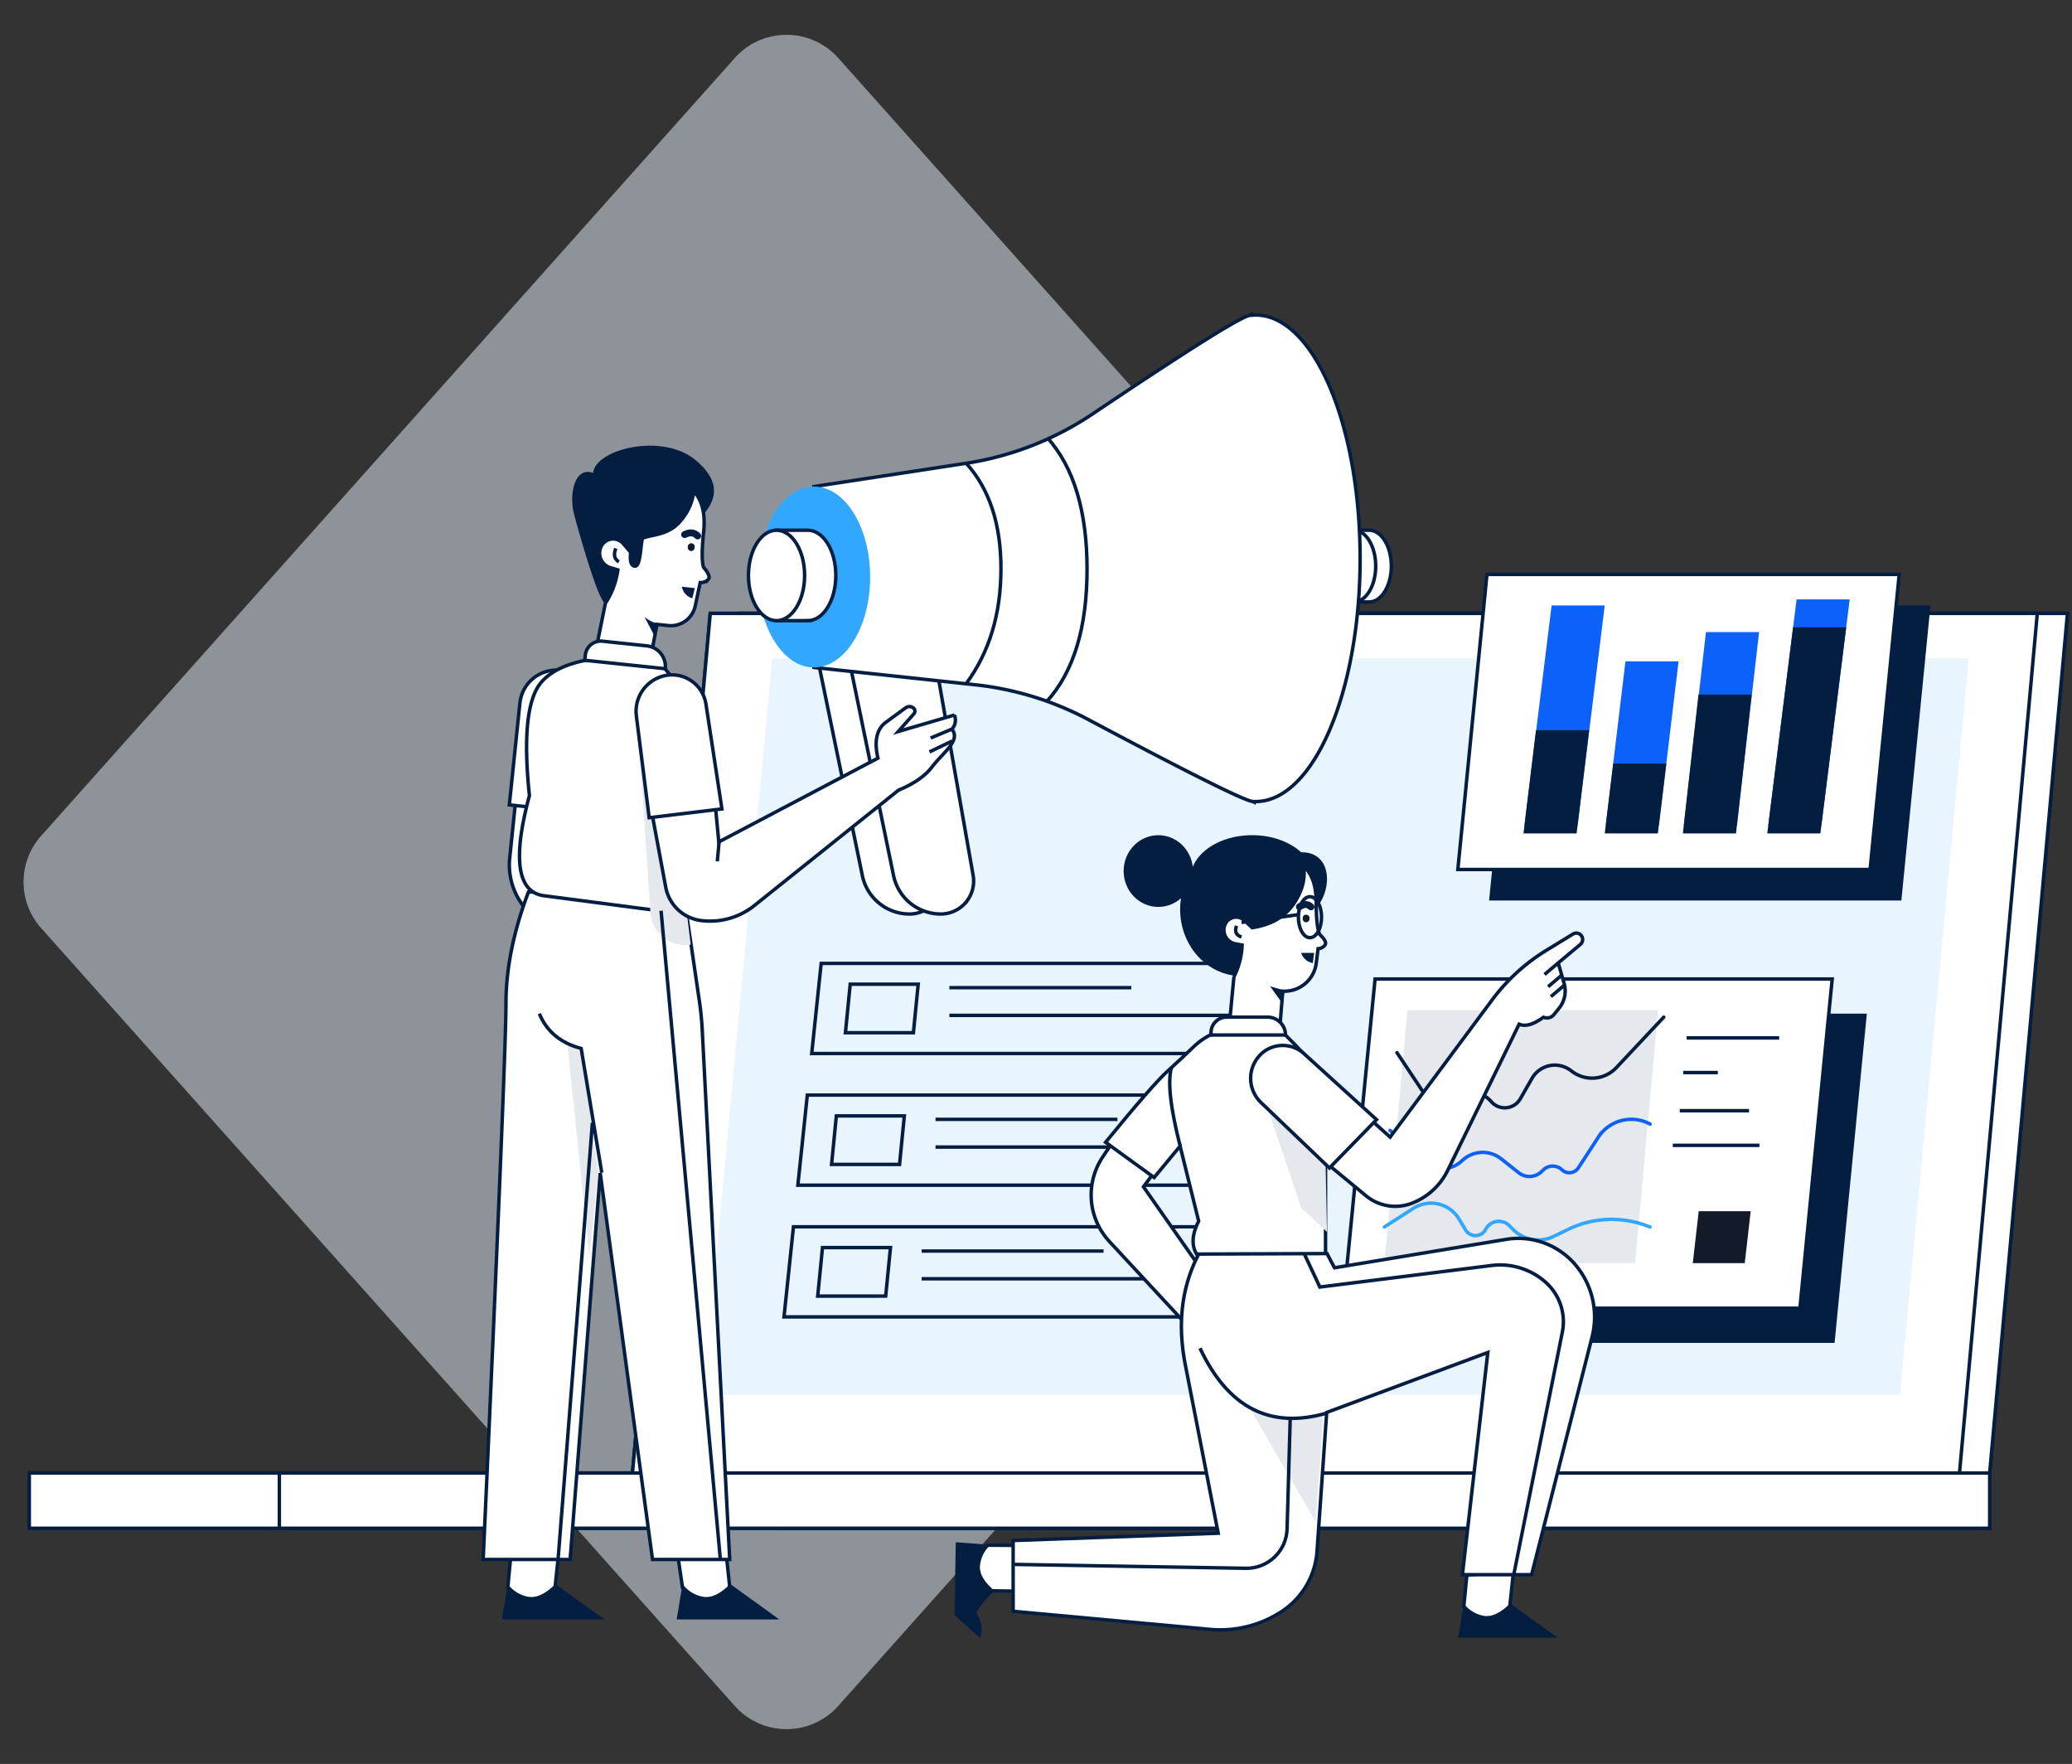
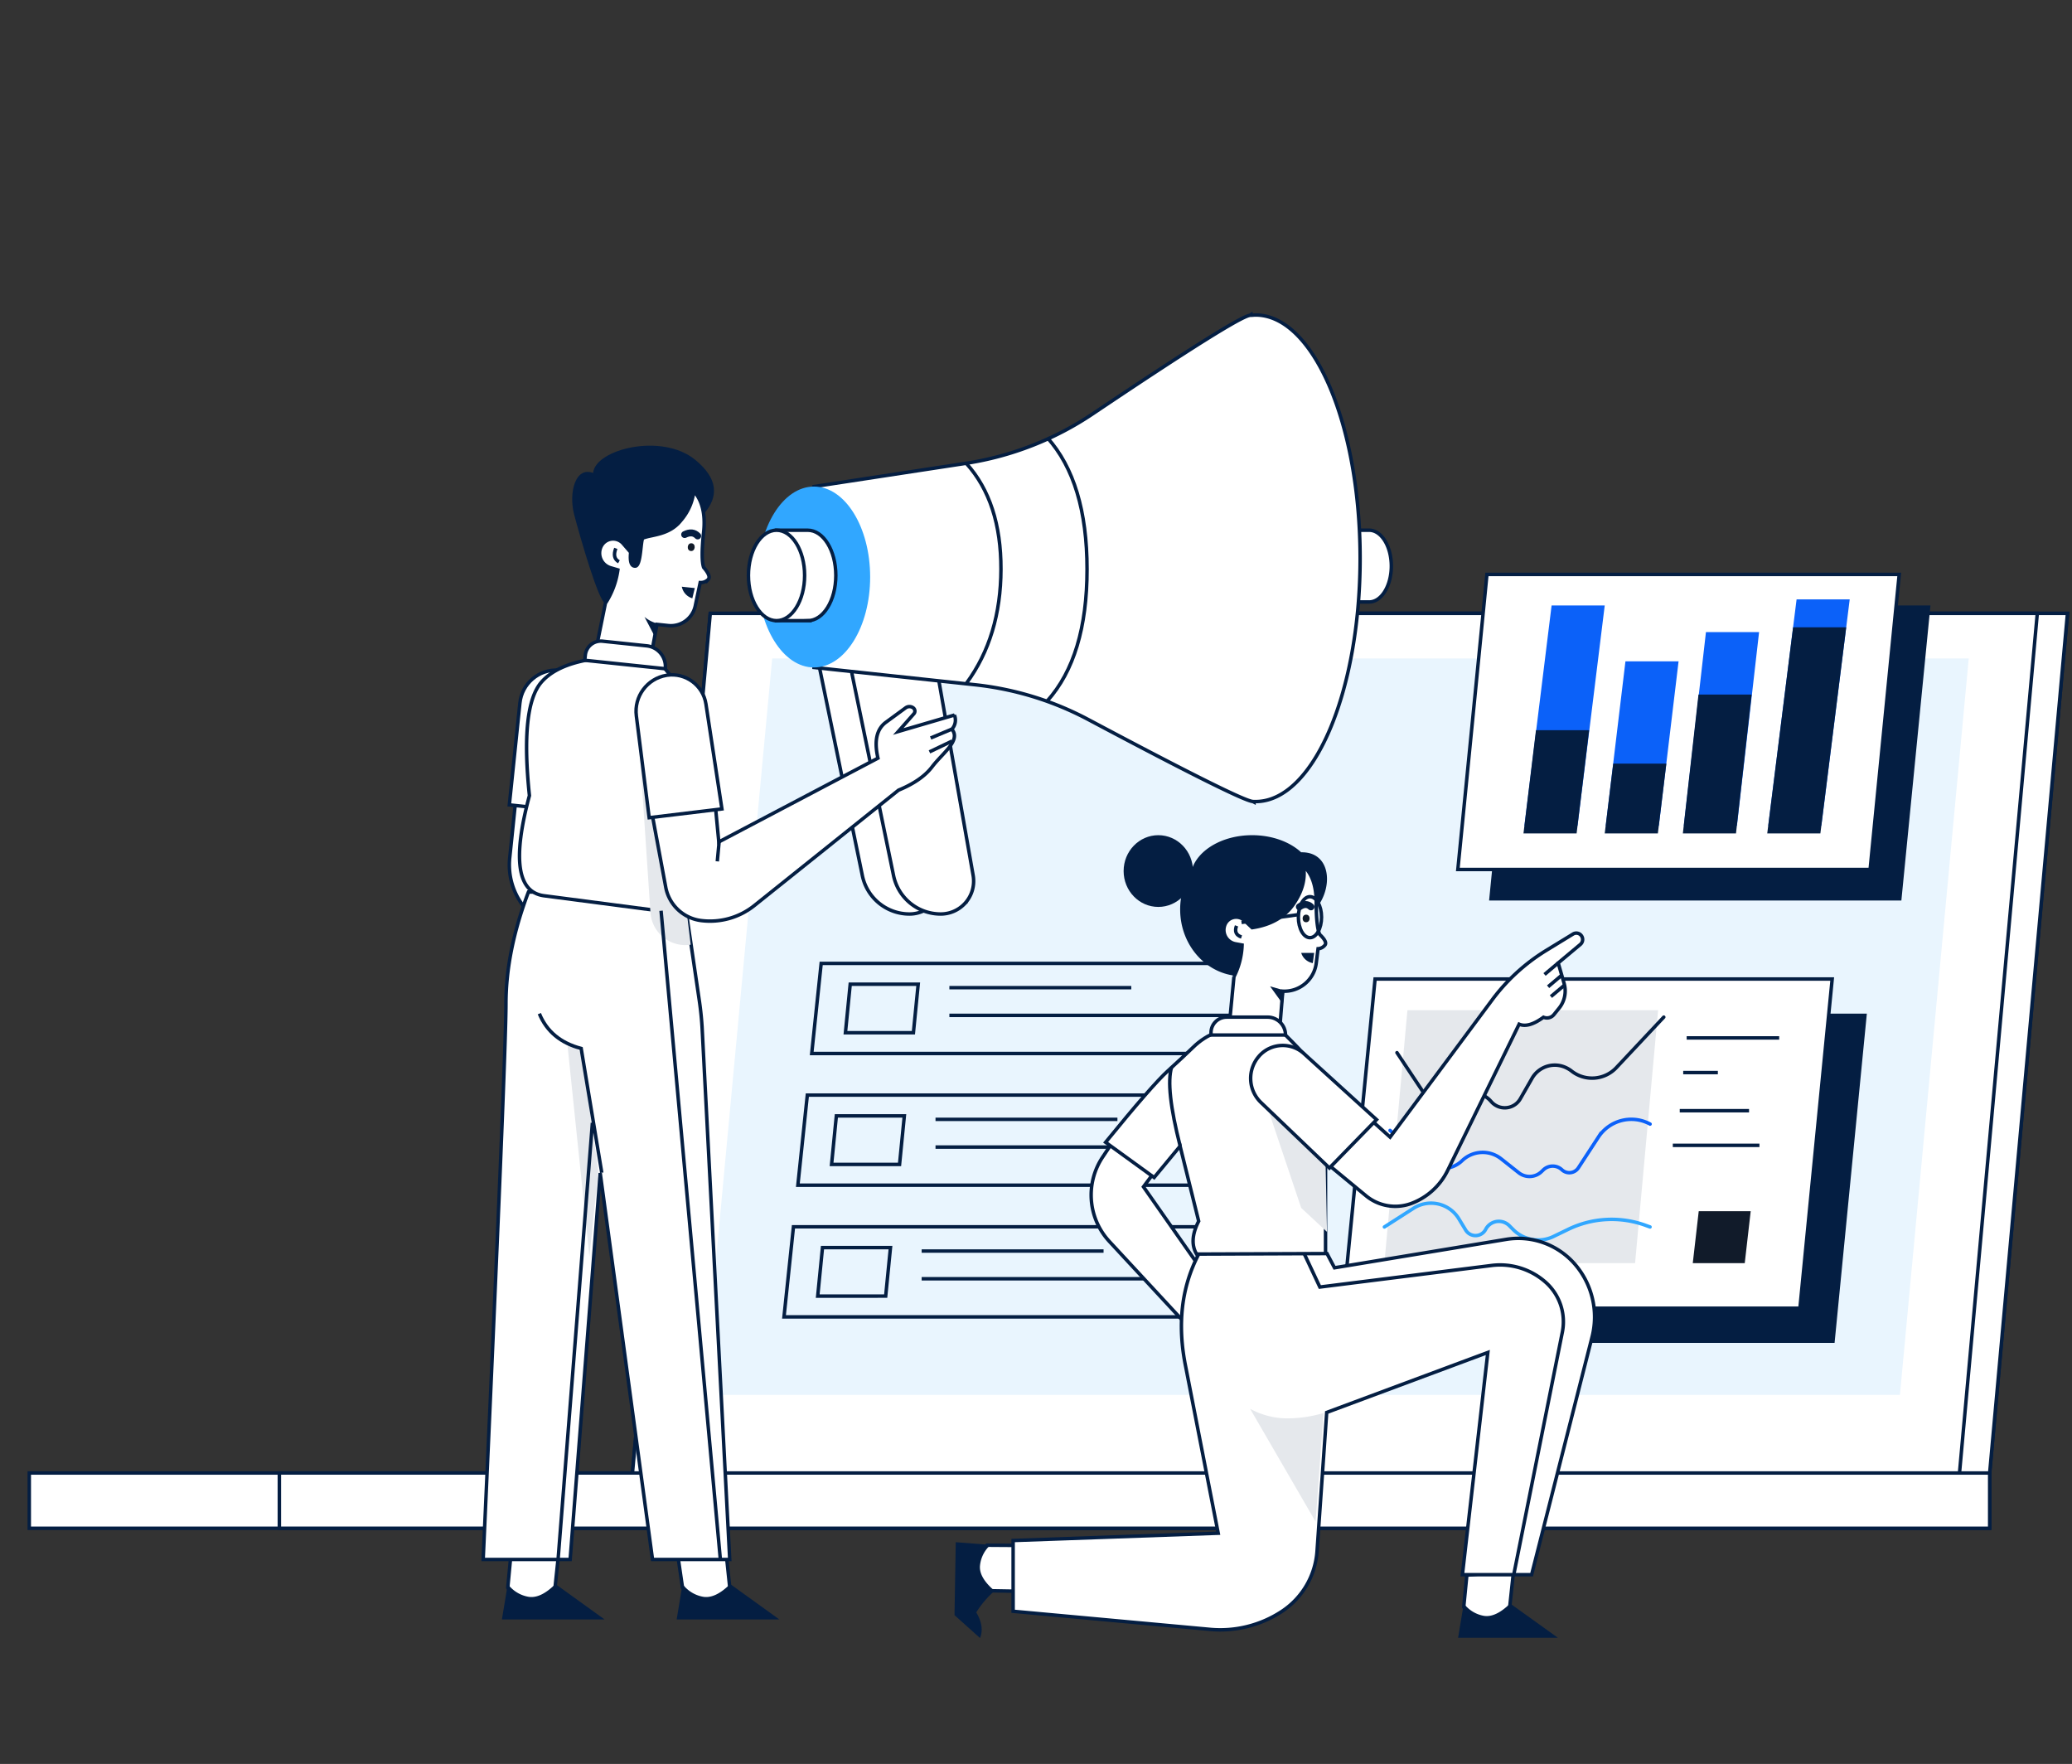
<svg xmlns="http://www.w3.org/2000/svg" width="598" height="509">
  <rect width="100%" height="100%" fill="#333333" stroke="none" />
  <g fill="none" fill-rule="evenodd">
-     <path fill="#E9F5FE" d="M241.926 16.734l200.2 224.453c6.766 7.586 6.766 19.04 0 26.626l-200.2 224.453c-7.353 8.243-19.996 8.966-28.239 1.613a20 20 0 0 1-1.613-1.613l-200.2-224.453c-6.766-7.586-6.766-19.04 0-26.626l200.2-224.453c7.353-8.243 19.996-8.966 28.239-1.613a20 20 0 0 1 1.613 1.613z" opacity=".5" />
    <path fill="#FFF" fill-rule="nonzero" stroke="#041E42" d="M226.065 425.043h348.176V441H226.065z" />
    <path fill="#FFF" fill-rule="nonzero" stroke="#041E42" d="M8.45 425.043h348.176V441H8.45z" />
    <path fill="#FFF" stroke="#041E42" d="M213.7 177h382.994l-22.452 248.043H191.247z" />
    <path fill="#FFF" stroke="#041E42" d="M204.991 177h382.994l-22.452 248.043H182.539z" />
    <path fill="#629DF4" d="M223.093 190.056h345.34l-19.859 212.506H203.235z" />
    <path fill="#FFF" fill-rule="nonzero" stroke="#041E42" d="M226.065 425.043h348.176V441H226.065z" />
    <path fill="#FFF" fill-rule="nonzero" stroke="#041E42" d="M80.627 425.043h276V441h-276z" />
    <path fill="#FFF" stroke="#041E42" d="M213.7 177h382.994l-22.452 248.043H191.247z" />
    <path fill="#FFF" stroke="#041E42" d="M204.991 177h382.994l-22.452 248.043H182.539z" />
    <path fill="#E9F5FE" d="M222.858 190h345.34L548.34 402.506H203z" />
    <g stroke="#041E42">
      <path d="M237.38 360H257l-1.38 14H236z" />
      <path d="M229 354h134l-2.73 26h-134zM266 361h52.5M266 369h82.5" />
      <g>
        <path d="M245.38 284H265l-1.38 14H244z" />
        <path d="M237 278h134l-2.73 26h-134zM274 285h52.5M274 293h82.5" />
      </g>
      <g>
        <path d="M241.38 322H261l-1.38 14H240z" />
        <path d="M233 316h134l-2.73 26h-134zM270 323h52.5M270 331h82.5" />
      </g>
    </g>
    <g>
      <path fill="#041E42" d="M406.86 292.5h131.93l-9.31 95H397.55z" />
      <path fill="#FFF" stroke="#041E42" d="M396.86 282.5h131.93l-9.31 95H387.55z" />
      <path fill="#E5E8EC" d="M406.2 291.5h72.35l-6.65 73h-72.35z" />
      <path stroke="#041E42" stroke-linecap="round" d="M403.18 303.76l7.82 11.75a6.31 6.31 0 0 0 8.75 1.78 4.39 4.39 0 0 0 .51-.37 7.27 7.27 0 0 1 10 .82l.16.18a5.17 5.17 0 0 0 7.3.45 5.35 5.35 0 0 0 1.06-1.31l3.38-5.9a7.57 7.57 0 0 1 10.33-2.81 7 7 0 0 1 1 .65 9.6 9.6 0 0 0 13-.92l13.69-14.58" />
      <path stroke="#0B61F9" stroke-linecap="round" d="M401.18 326.19l9.82 8.86a8 8 0 0 0 11-.15 8.58 8.58 0 0 1 11.24-.52l5.06 4a5 5 0 0 0 6.63-.33l.51-.49a3.89 3.89 0 0 1 5.36 0 3.12 3.12 0 0 0 4.73-.57l5.77-8.85a11.36 11.36 0 0 1 14.93-3.78" />
      <path stroke="#041E42" d="M486.79 299.5h26.7M485.79 309.5h10M484.79 320.5h20M482.79 330.5h25" />
      <path fill="#111B2A" d="M490.27 349.5h15l-1.72 15h-15z" />
      <path stroke="#31A7FF" stroke-linecap="round" d="M399.55 354.05l8.38-5.37a9.39 9.39 0 0 1 13 2.84l.14.23 1.93 3.18a3.31 3.31 0 0 0 5.79-.2 4.26 4.26 0 0 1 5.74-1.83 4.13 4.13 0 0 1 1.12.83l1 1a10.14 10.14 0 0 0 11.65 2.09l4.32-2.09a28.71 28.71 0 0 1 22.38-1.12l1.22.44" />
    </g>
    <g>
      <path fill="#FFF" stroke="#041E42" d="M147.448 448.668l-.9 9.495c1.94 3 4.404 4.5 7.394 4.5s5.071-1.5 6.242-4.5l1.144-10.863-13.88 1.368z" />
      <path fill="#041E42" d="M146.548 457.083l-1.694 10.224h29.633l-14.186-10.224c-2.924 2.91-5.572 4.128-7.944 3.654a9.431 9.431 0 0 1-5.81-3.654z" />
      <path fill="#FFF" stroke="#041E42" d="M195.599 448.668l1.387 9.495c1.94 3 4.404 4.5 7.395 4.5 2.99 0 5.07-1.5 6.241-4.5L209.48 447.3l-13.88 1.368z" />
      <path fill="#041E42" d="M196.986 457.083l-1.693 10.224h29.632l-14.185-10.224c-2.925 2.91-5.573 4.128-7.944 3.654a9.431 9.431 0 0 1-5.81-3.654z" />
      <path fill="#FFF" stroke="#041E42" d="M166.29 232.263l-.27 14.904 7.062 57.6c5.248-.6 9.133-.237 11.655 1.089l-3.117 3.438 12.079 9.72c-2.6 1.422-4.687 1.722-6.26.9-2.837 3.321-10.16 3.456-14.61 1.098-3.002-1.572-5.722-4.455-8.16-8.649l-8.8-39.123a37.56 37.56 0 0 0-5.511-12.762 19.42 19.42 0 0 1-3.252-12.888l1.675-16.128 17.51.801z" />
      <g transform="translate(215.558 90)">
        <path fill="#FFF" stroke="#041E42" d="M20.265 99.27l13.06 63.396a13.894 13.894 0 0 0 13.61 11.079c5.248 0 9.502-4.251 9.502-9.495a9.177 9.177 0 0 0-.144-1.647l-14.078-79.92-21.95 16.587z" />
        <path fill="#FFF" stroke="#041E42" d="M29.272 99.27l13.06 63.396a13.894 13.894 0 0 0 13.61 11.079c2.52 0 4.937-1 6.719-2.781a9.491 9.491 0 0 0 2.639-8.361l-14.078-79.92-21.95 16.587zM179.588 83.7c3.54 0 6.403-4.635 6.403-10.35S183.127 63 179.588 63h-7.107c.475 4.47.712 7.92.712 10.35 0 2.43-.237 5.88-.712 10.35h7.107z" />
-         <ellipse cx="175.183" cy="73.35" fill="#FFF" fill-rule="nonzero" stroke="#041E42" rx="6.305" ry="10.35" />
        <path fill="#FFF" stroke="#041E42" d="M145.163.999l.298-.189v.162c.45 0 .9-.072 1.35-.072 16.663 0 30.174 31.428 30.174 70.2 0 38.772-13.51 70.2-30.173 70.2h-.45v.153l-.325-.171c-2.258-.126-18.098-8.013-47.52-23.661a90.046 90.046 0 0 0-32.722-10.035l-46.43-4.986V50.4l43.809-6.696a90.19 90.19 0 0 0 36.64-14.283c27.729-18.63 42.845-28.104 45.35-28.422z" />
        <path stroke="#041E42" d="M86.709 36.297c7.644 8.532 11.466 21.189 11.466 37.971 0 16.782-3.822 29.442-11.466 37.98M63.417 43.821c6.635 7.392 9.938 17.541 9.908 30.447-.03 12.906-3.333 23.847-9.908 32.823" />
        <ellipse cx="19.365" cy="76.5" fill="#31A7FF" fill-rule="nonzero" rx="16.212" ry="26.1" />
        <path fill="#FFF" stroke="#041E42" d="M17.563 89.1c4.504 0 8.107-5.841 8.107-13.05 0-7.209-3.603-13.05-8.107-13.05H8.557c.6 5.646.9 9.996.9 13.05 0 3.054-.3 7.404-.9 13.05h9.006z" />
        <ellipse cx="8.557" cy="76.05" fill="#FFF" fill-rule="nonzero" stroke="#041E42" rx="8.106" ry="13.05" />
      </g>
      <path fill="#FFF" stroke="#041E42" d="M152.51 257.4c-4.323 11.4-6.485 22.14-6.485 32.22 0 10.08-2.191 63.54-6.575 160.38h25.102l8.674-111.51L188.322 450h22.282l-7.935-152.811a88.497 88.497 0 0 0-.837-8.433L197.22 257.4h-44.71z" />
      <g transform="translate(165.12 127.8)">
        <path fill="#041E42" d="M9.601 46.305c-1.873-.198-7.35-19.314-9.007-25.587S.92 6.696 6.053 8.676c.621-6.849 19.869-11.7 29.488-3.78 6.425 5.256 7.127 10.587 2.108 15.993C20.205 37.971 10.856 46.443 9.6 46.305z" />
        <path fill="#FFF" stroke="#041E42" d="M35.127 13.923c2.432 2.718 3.374 6.66 2.828 11.826-.547 5.166-.547 8.559 0 10.179 1.459 1.701 1.9 2.853 1.324 3.474a2.982 2.982 0 0 1-2.315.9l-1.423 6.741a7.205 7.205 0 0 1-7.8 5.67l-3.251-.342-3.297 17.469L5.296 67.5l4.305-21.213a23.56 23.56 0 0 0 3.603-9.639l-2.09-.612A4.395 4.395 0 0 1 8.475 29.7a3.827 3.827 0 0 1 5.206-1.494c.396.218.75.504 1.045.846l2.17 2.511c-.281 2.7.16 4.032 1.325 3.996 1.747-.063 1.522-7.785 2.234-8.1 2.476-1.017 7.547-.81 10.889-5.022a15.771 15.771 0 0 0 3.783-8.514z" />
        <path fill="#041E42" d="M23.814 55.8l-2.927-5.589a9.405 9.405 0 0 0 3.323 1.8c.622.018.487 1.296-.396 3.789z" />
        <path stroke="#041E42" d="M12.61 30.438c-.721 1.854-.42 3.144.9 3.87" />
        <ellipse cx="34.374" cy="30.086" fill="#111B2A" fill-rule="nonzero" rx="1.125" ry="1" transform="rotate(-84 34.374 30.086)" />
        <path stroke="#041E42" stroke-linecap="round" stroke-width="2" d="M32.479 26.451c1.519-.756 2.77-.624 3.756.396" />
        <path fill="#041E42" d="M35.406 41.895l-.712 2.952a4.366 4.366 0 0 1-3.035-3.348l3.747.396z" />
      </g>
      <path fill="#FFF" stroke="#041E42" d="M161.148 193.383c-5.633-.304-10.514 3.861-11.097 9.468l-3.053 29.403 21.058 2.241 2.369-30.537c.42-5.397-3.607-10.117-9.007-10.557l-.27-.018z" />
      <path fill="#FFF" stroke="#041E42" d="M180.233 189.468c-11.907.198-19.905 2.661-23.994 7.389-4.089 4.728-5.236 15.636-3.44 32.724-4.918 18.258-3.507 27.891 4.233 28.899l40.26 5.265 3.252-30.924-.36-23.058a19.791 19.791 0 0 0-4.549-12.312l-5.773-6.966-9.629-1.017z" />
      <path fill="#E5E8EC" d="M184.485 214.866l3.242 48.456c.376 5.543 5.17 9.738 10.718 9.378.297 0 .595-.054.9-.099L197.6 258.3l-1.135-21.6-11.98-21.834z" />
      <path fill="#FFF" stroke="#041E42" d="M173.875 185.022l12.79 1.341a6.022 6.022 0 0 1 5.35 6.606l-23.247-2.439.162-1.503a4.503 4.503 0 0 1 4.945-4.005z" />
      <g stroke="#041E42">
        <path fill="#FFF" d="M206.551 233.496l.901 9.45 45.935-24.174c-1.17-5.016-.357-8.502 2.44-10.458l5.567-4.077a1.857 1.857 0 0 1 2.153 0c.53.374.66 1.106.288 1.638l-.09.108-4.504 5.103 16.213-4.752a3.877 3.877 0 0 1-.739 4.086c2.702 3.222-2.62 6.822-5.656 10.8-2.018 2.682-5.263 4.944-9.737 6.786l-41.611 33.3a20.475 20.475 0 0 1-15.366 4.329 11.885 11.885 0 0 1-10.205-9.612l-4.053-21.771 18.464-.756z" />
        <path d="M207.596 242.361l-.576 6.192M274.706 210.393l-6.115 2.565M274.76 213.849l-6.512 3.114" />
      </g>
      <path fill="#FFF" stroke="#041E42" d="M192.312 194.877c-5.557.952-9.374 6.113-8.656 11.7l3.702 29.376 20.995-2.529-4.62-30.321c-.842-5.37-5.86-9.059-11.241-8.262l-.18.036z" />
      <path fill="#E5E8EC" d="M170.109 362.6l2.567-24.732L168 304l-4.33-3.5z" />
      <path stroke="#041E42" d="M170.974 324l-9.907 126M190.789 262.8L207.902 450M173.676 338.4l-5.944-35.856c-5.945-1.566-9.968-4.914-12.07-10.044" />
    </g>
    <g>
      <path fill="#041E42" d="M438.165 174.715h118.987l-8.397 85.142H429.768z" />
      <path fill="#FFF" stroke="#041E42" d="M429.146 165.753h118.987l-8.398 85.141H420.749z" />
      <path fill="#0B61F9" d="M447.807 174.715h15.334l-7.847 63.552H439.96l7.847-63.552zm44.548 7.68h15.334l-6.395 55.872H485.96l6.395-55.871zm26.157-9.437h15.333l-8.18 65.309H510.33l8.181-65.309zm-49.391 17.871h15.333l-5.691 47.438h-15.334l5.692-47.438z" />
      <path fill="#041E42" d="M443.298 210.708h15.333l-3.608 29.79H439.69l3.608-29.79zm46.902-10.29h15.333l-4.51 40.08H485.69l4.51-40.08zm27.302-19.402h15.333l-7.459 59.482h-15.333l7.459-59.482zm-51.908 39.335h15.333l-2.453 20.147h-15.333l2.453-20.147z" />
    </g>
    <g transform="translate(275 241)">
      <path fill="#FFF" stroke="#041E42" d="M19.133 204.942l-9.282-.063c-2.709 2.114-3.964 4.622-3.711 7.5.253 2.877 1.878 4.775 4.867 5.647l10.618.189-2.492-13.273z" />
      <path fill="#041E42" d="M10.89 204.79l-10.05-.774-.361 21.042 7.367 6.61c.897-2.2.533-4.668-1.092-7.401a28.023 28.023 0 0 1 5.3-6.214c-3.064-2.59-4.467-5.042-4.208-7.356a9.15 9.15 0 0 1 3.043-5.908zM86.373 0c5.77 0 10.898 1.933 14.148 4.937 9.932-.198 9.427 13.488 1.58 18.704.055.602-8.857 17.022-18.69 17.022-9.833 0-17.806-8.606-17.806-19.225a20.139 20.139 0 0 1 3.233-11.043C70.301 4.496 77.596 0 86.373 0z" />
      <path fill="#FFF" stroke="#041E42" d="M101.171 8.83c2.465 2.24 3.702 5.755 3.702 10.521 0 4.766.334 7.869 1.012 9.298 1.492 1.41 2.001 2.425 1.525 3.049a2.712 2.712 0 0 1-2.004 1.06l-.524 4.164c-.594 4.802-4.81 8.332-9.66 8.093l-1.32 16.231-14.662-.611 1.887-19.783a21.915 21.915 0 0 0 2.356-9.154l-1.923-.351a4.064 4.064 0 0 1-2.613-1.687 4.033 4.033 0 0 1-.646-3.034c.052-.283.134-.56.243-.827a3.482 3.482 0 0 1 2.499-2.07 3.495 3.495 0 0 1 3.127.883l2.212 2.077c5.417-.81 9.405-3.096 11.963-6.861 2.558-3.765 3.5-7.43 2.826-10.998z" />
      <ellipse cx="59.303" cy="10.35" fill="#041E42" fill-rule="nonzero" rx="10.013" ry="10.35" />
      <path fill="#FFF" stroke="#041E42" d="M58.111 97.305l-3.097 4.155 21.571 30.807-9.625 8.47-21.77-23.487a19.72 19.72 0 0 1-1.959-24.36l4.47-6.708 10.41 11.123zM148.349 213.539l-.903 9.199c1.89 2.89 4.297 4.334 7.223 4.334 2.925 0 4.942-1.445 6.05-4.334l1.12-10.52-13.49 1.32z" />
      <path fill="#041E42" d="M147.464 221.704l-1.644 9.891h28.803l-13.778-9.891c-2.86 2.805-5.436 3.983-7.73 3.534a9.26 9.26 0 0 1-5.651-3.534z" />
      <path fill="#FFF" stroke="#041E42" d="M84.874 55.473c-6.32-.144-11.512 1.78-15.575 5.773-1.692 1.655-4.12 3.924-7.287 6.807-2.98 2.704-8.954 9.56-17.923 20.566l14.004 10.16 7.495-9.054 5.363 21.653c-2.15 4.196-2.15 7.661 0 10.395h36.613V93.169c5.49-2.518 7.431-6.66 5.824-12.428-1.607-5.767-8.154-14.19-19.639-25.268h-8.875z" />
      <path fill="#FFF" stroke="#041E42" d="M70.969 120.874c-5.002 9.538-6.251 20.403-3.747 32.597l9.363 47.955-59.186 2.105v20.42l56.811 5.216a32.291 32.291 0 0 0 20.677-5.143 22.68 22.68 0 0 0 10.221-17.391l2.79-40.06 46.5-17.302-7.332 64.124h19.973l17.453-68.62a23.309 23.309 0 0 0-4.93-20.943 21.62 21.62 0 0 0-19.909-7.194l-49.498 8.192-2.167-4.1-37.02.144z" />
      <path stroke="#041E42" d="M101.307 120.55l4.614 9.838 49.552-6.223a19.81 19.81 0 0 1 15.494 4.73 15.25 15.25 0 0 1 4.938 14.522l-14.067 70.22" />
      <path fill="#E5E8EC" d="M85.797 165.52l18.898 32.57 2.293-31.347a37.46 37.46 0 0 1-10.6 1.538 22.482 22.482 0 0 1-10.591-2.76z" />
-       <path stroke="#041E42" d="M17.4 210.419l67.14 1.124c6.428.106 11.745-4.958 11.927-11.358l.903-31.904M71.33 148.03c8.09 17.218 20.3 23.455 36.631 18.713" />
      <path fill="#E5E8EC" d="M86.797 66.642l13.742 40.905 7.449 6.924-.406-19.495z" />
      <path fill="#FFF" stroke="#041E42" d="M79.023 52.497h11.801c2.867 0 5.192 2.315 5.192 5.17H74.508v-.674c0-2.483 2.022-4.496 4.515-4.496z" />
      <g stroke="#041E42">
        <path fill="#FFF" d="M118.2 79.932l8 7.194 29.354-39.467a55.642 55.642 0 0 1 15.674-14.388l7.765-4.748a1.81 1.81 0 0 1 2.438.513 1.856 1.856 0 0 1-.343 2.5l-6.374 5.332 1.706 5.908a7.897 7.897 0 0 1-1.526 7.239l-1.454 1.798a2.571 2.571 0 0 1-2.98.72c-2.864 2.11-5.206 2.778-7.024 2.005l-20.658 42.264a19.078 19.078 0 0 1-10.52 9.486 13.28 13.28 0 0 1-13.074-2.284l-10.518-8.686 9.534-15.386z" />
        <path d="M174.714 36.868l-3.946 3.327M175.734 40.402l-3.936 3.327M176.556 43.244l-3.946 3.327" />
        <path fill="#FFF" d="M88.359 63.782a9.656 9.656 0 0 0 .587 13.371l19.738 18.884 13.606-13.956-20.947-19.036c-3.713-3.375-9.47-3.113-12.858.584l-.126.153z" />
      </g>
      <path stroke="#041E42" d="M63.132 66.938c-1.204 3.969-.38 11.564 2.474 22.787" />
      <path fill="#041E42" d="M94.896 48.243l-3.332-4.622 3.594 1.017z" />
      <path stroke="#041E42" d="M81.867 26.158c-.602 1.643-.12 2.716 1.445 3.22" />
      <ellipse cx="101.957" cy="24.027" fill="#111B2A" fill-rule="nonzero" rx="1" ry="1.106" />
      <path stroke="#041E42" stroke-linecap="round" stroke-width="2" d="M100.016 20.682c1.276-.9 2.39-.9 3.34 0" />
      <path stroke="#041E42" d="M99.799 22.921l-16.487 2.257" />
      <ellipse cx="103.067" cy="23.659" stroke="#041E42" rx="3.341" ry="5.917" />
      <path fill="#041E42" d="M104.286 33.964l-.397 2.95a4.31 4.31 0 0 1-3.35-2.95h3.747z" />
    </g>
  </g>
</svg>